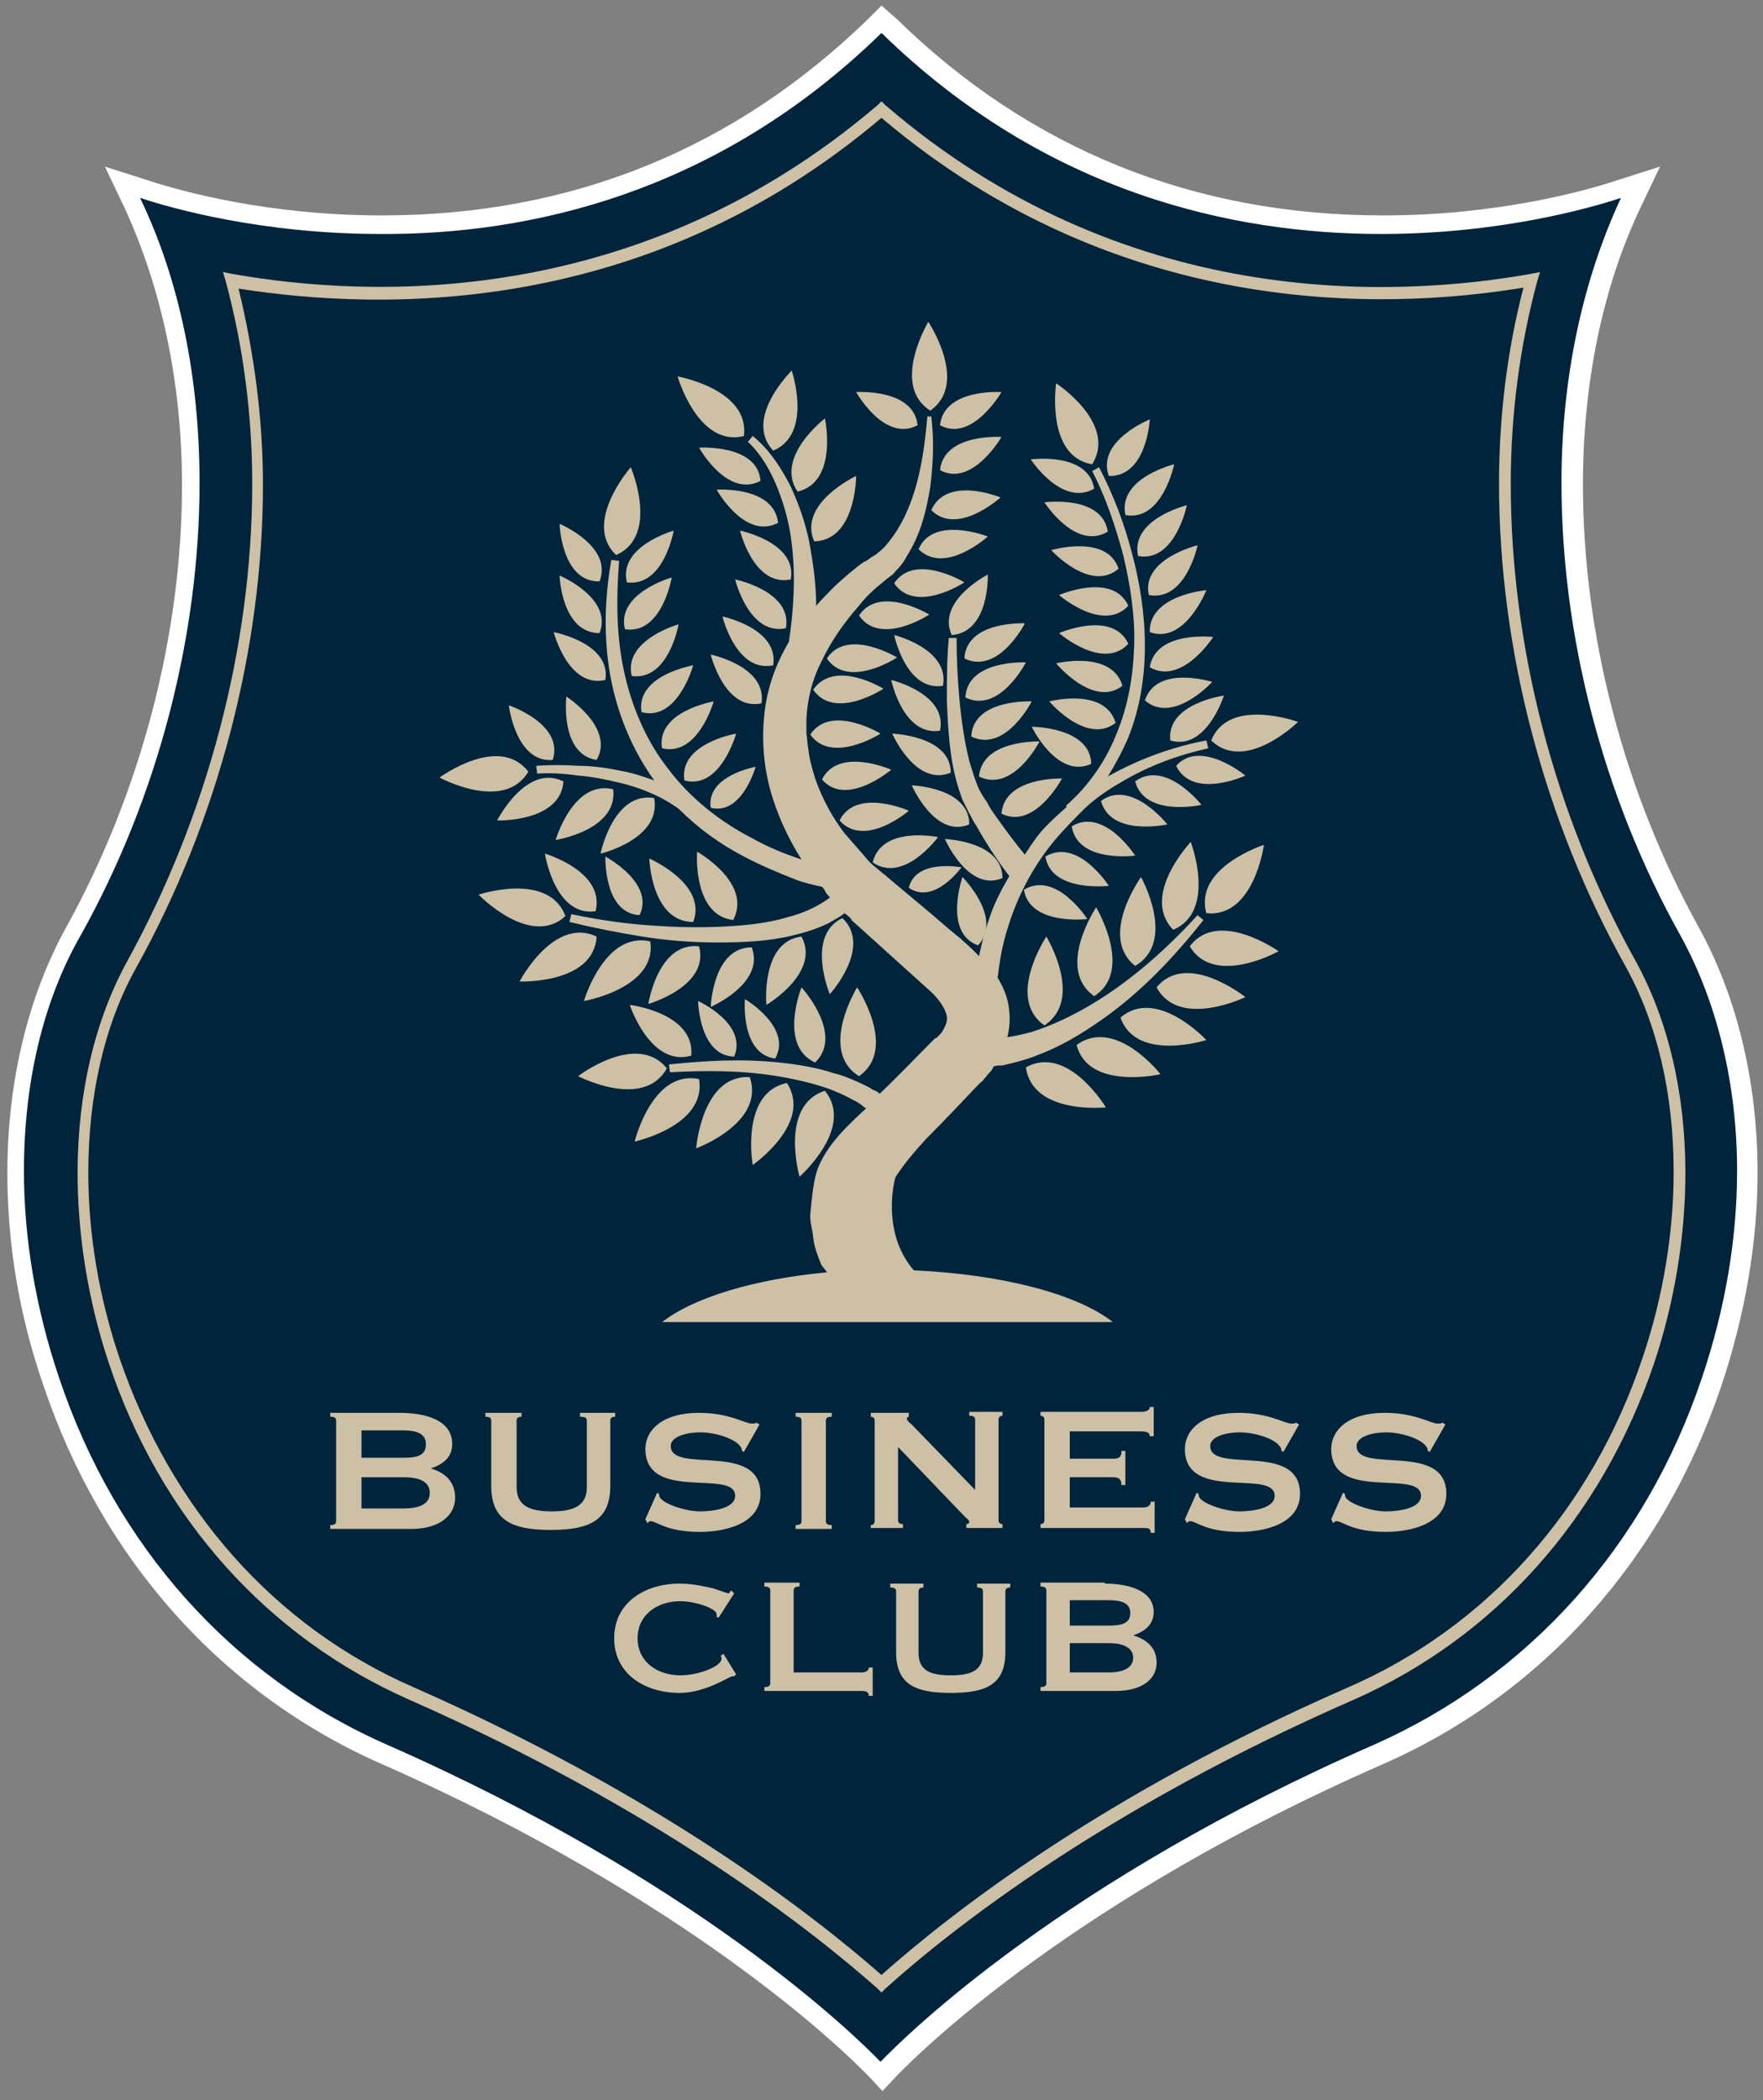
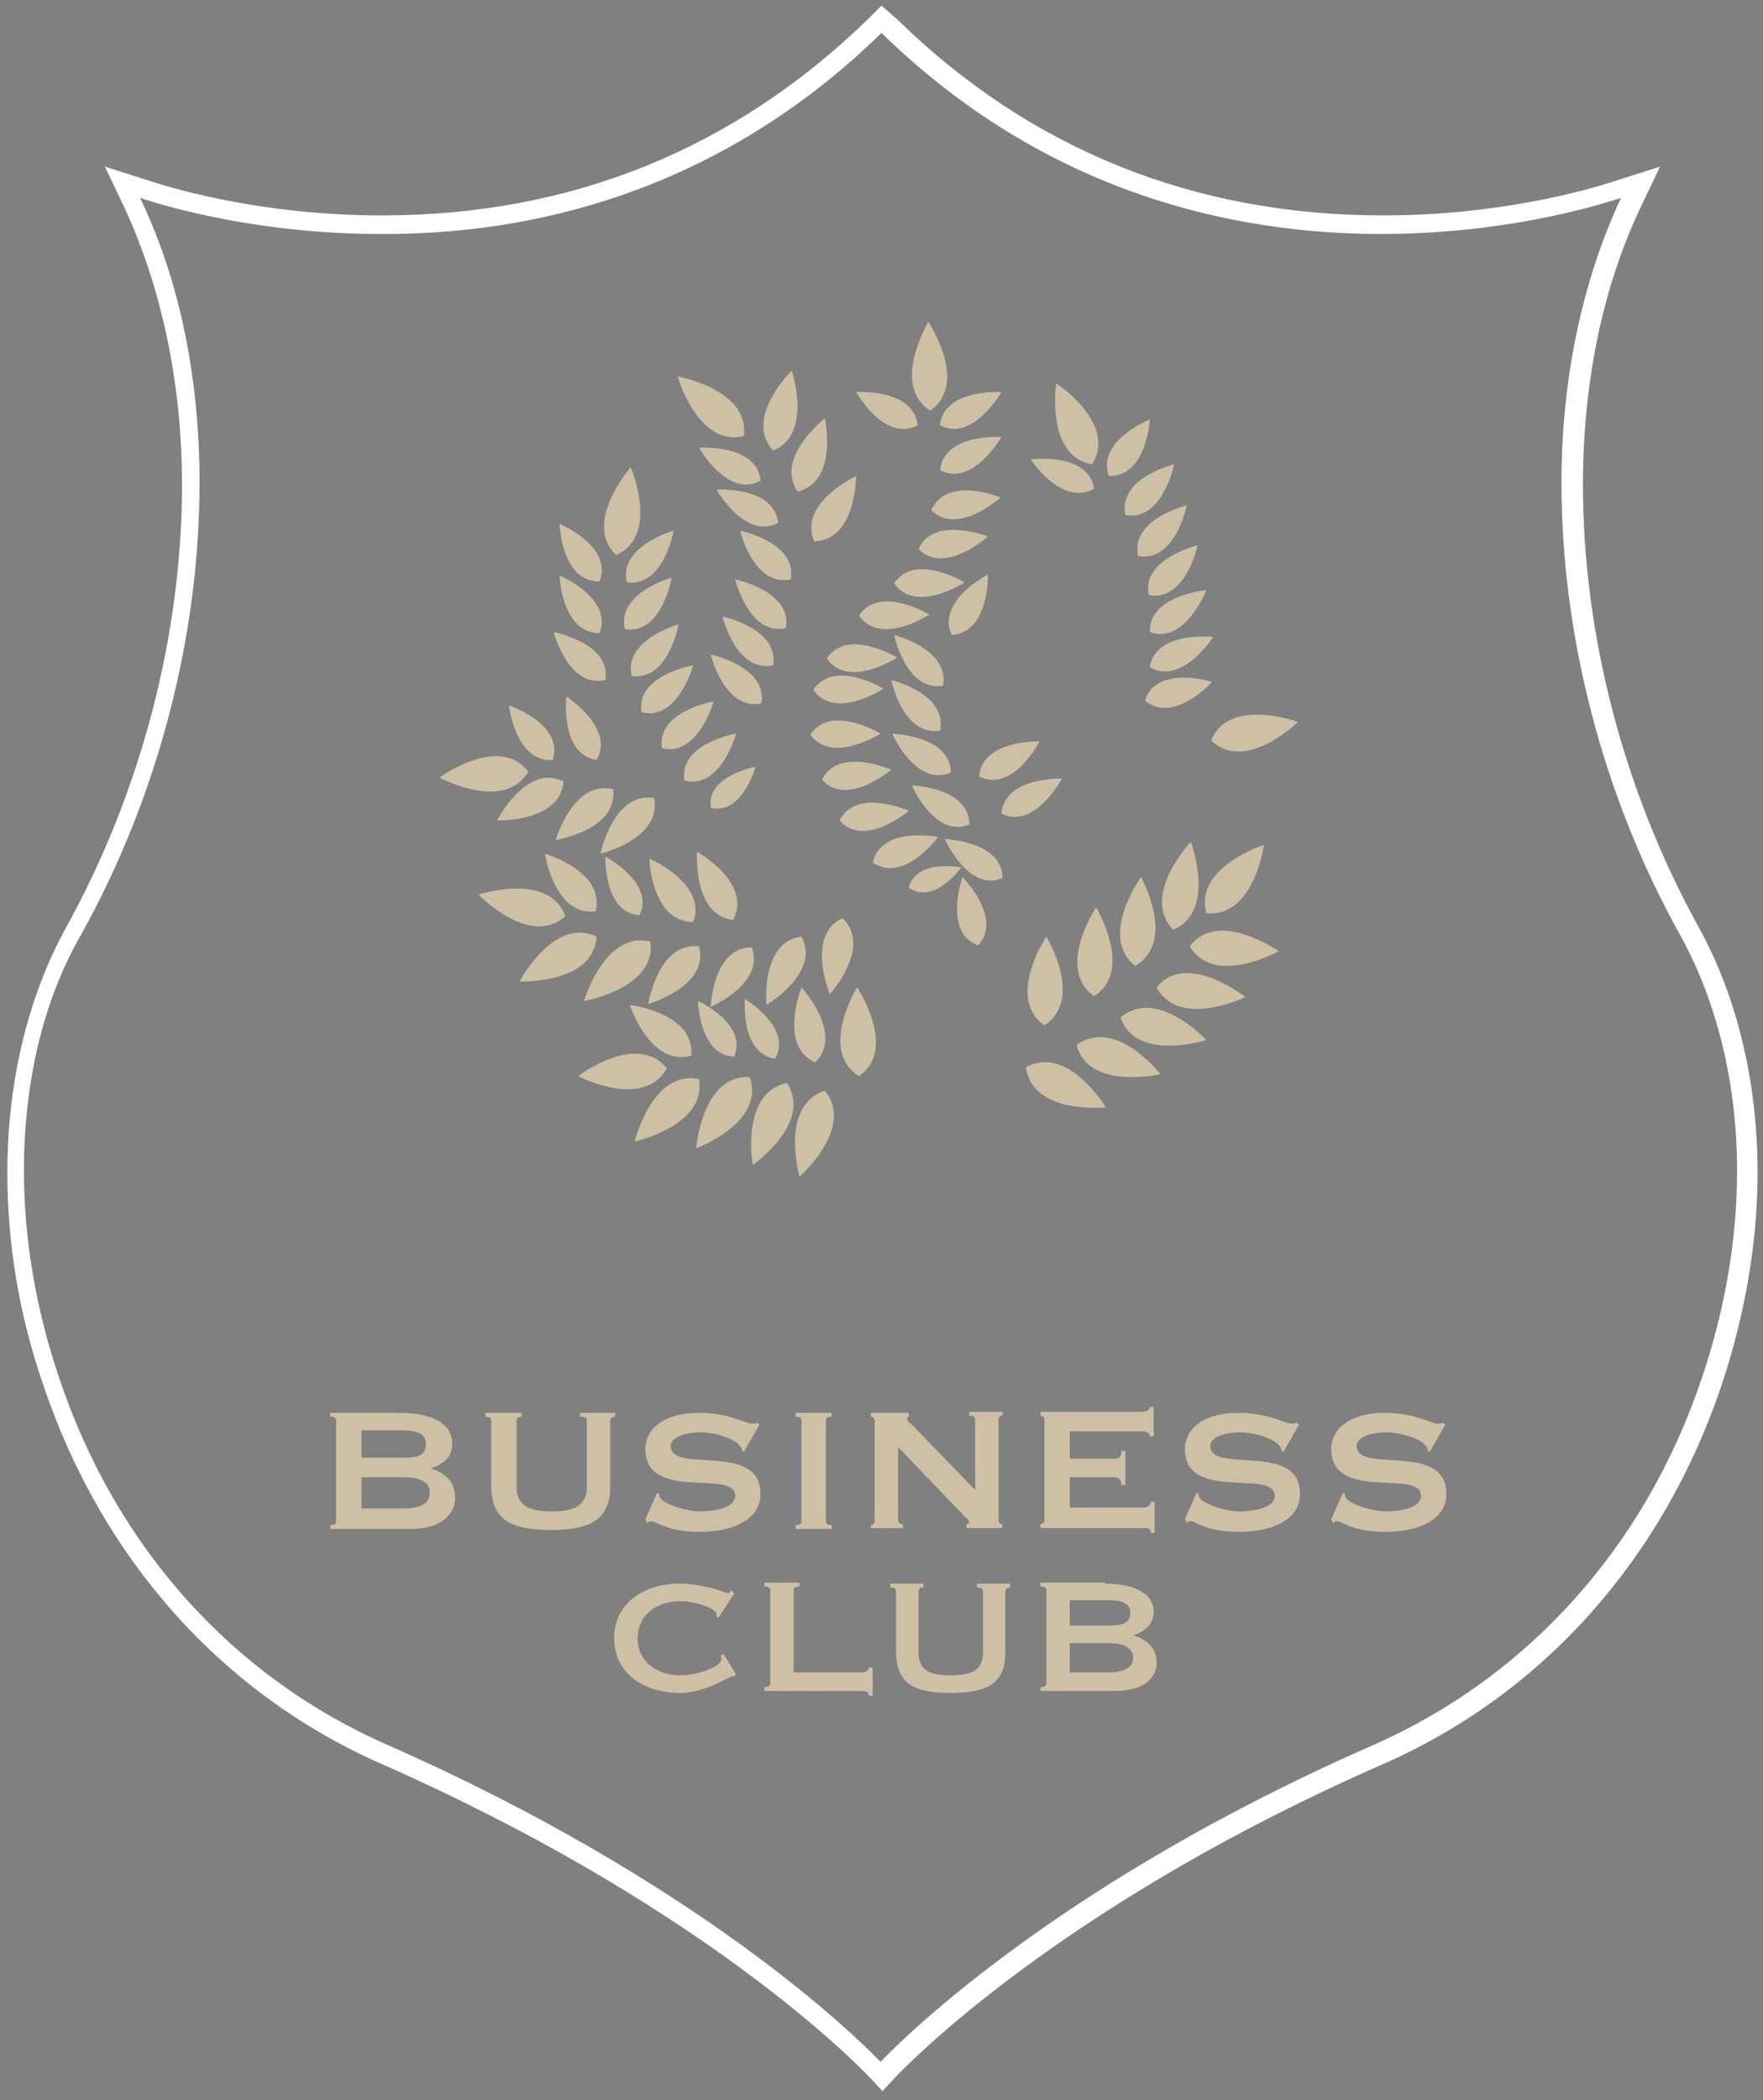
<svg xmlns="http://www.w3.org/2000/svg" width="152" height="181" fill="none">
  <rect width="100%" height="100%" fill="#808080" stroke="none" />
-   <path fill="#00243C" d="M75.41 178.382c-2.439-2.524-15.813-15.477-42.308-27.169-13.542-5.972-23.72-17.327-28.766-32.131-2.019-5.971-3.028-12.028-3.028-18.084 0-7.738 1.682-14.887 4.963-20.691C12.831 68.531 16.448 54.821 16.448 41.699c0-8.832-1.766-17.243-5.047-24.224l-.841-1.766 1.935.589c2.86.925 10.514 3.112 20.439 3.112 11.355 0 28.009-2.944 42.477-17.159l.589-.589.589.589C91.055 16.381 107.709 19.41 119.065 19.41c9.925 0 17.579-2.187 20.439-3.112l1.85-.589-.841 1.766c-3.28 6.981-5.047 15.393-5.047 24.224 0 13.121 3.617 26.832 10.178 38.608 3.28 5.804 4.963 13.037 4.963 20.691 0 6.056-1.01 12.113-3.028 18.084-4.963 14.72-15.141 26.159-28.767 32.131-26.495 11.608-39.869 24.645-42.308 27.169l-.589.588-.505-.588Z" />
  <path fill="#fff" d="M75.999 2.839C90.214 16.718 106.448 20.167 119.065 20.167c10.093 0 17.916-2.187 20.691-3.112-3.364 7.234-5.131 15.645-5.131 24.561 0 12.953 3.449 26.832 10.262 39.028 3.196 5.804 4.879 12.869 4.879 20.271 0 5.804-1.01 11.86-3.028 17.832-4.879 14.551-14.972 25.738-28.262 31.626-26.748 11.692-40.206 24.897-42.561 27.337-2.355-2.44-15.813-15.561-42.561-27.337-13.374-5.888-23.383-17.075-28.262-31.626-2.019-5.972-3.028-12.028-3.028-17.832 0-7.486 1.598-14.551 4.879-20.271C13.756 68.447 17.205 54.568 17.205 41.615c0-8.916-1.682-17.411-5.131-24.561 2.776.925 10.598 3.112 20.692 3.112 12.785.084 29.019-3.449 43.234-17.327Zm0-2.355L74.822 1.662C63.298 12.849 49.252 18.568 32.934 18.568c-9.841 0-17.411-2.103-20.187-3.028l-3.701-1.178 1.682 3.533c3.196 6.897 4.963 15.14 4.963 23.888 0 12.953-3.533 26.495-10.009 38.187C2.401 85.942.635 93.26.635 101.082c0 6.141 1.009 12.281 3.112 18.337 5.047 14.972 15.392 26.579 29.187 32.635 26.327 11.608 39.617 24.477 41.972 26.916l1.178 1.262 1.177-1.262c2.355-2.439 15.645-15.392 41.972-26.916 13.794-6.056 24.14-17.663 29.187-32.635 2.019-6.056 3.112-12.28 3.112-18.337 0-7.822-1.766-15.14-5.047-21.112-6.476-11.692-10.009-25.234-10.009-38.187 0-8.748 1.682-16.991 4.963-23.888l1.682-3.533-3.701 1.178c-2.776.925-10.346 3.028-20.187 3.028-16.318 0-30.449-5.72-41.888-16.907L75.999.484Z" />
-   <path fill="#CDC0A5" d="M75.662 9.064C55.055 26.643 32.008 25.718 20.064 23.615l-.841-.168.252.841c1.514 5.636 2.271 11.523 2.271 17.411 0 14.047-3.869 28.598-10.766 41.131-2.776 5.047-4.29 11.355-4.29 18.252 0 5.468.925 11.103 2.692 16.402C13.84 130.858 23.092 141.12 35.289 146.503c21.364 9.421 34.486 19.682 40.374 24.897l.336.337.337-.337c5.888-5.299 19.009-15.561 40.374-24.897 12.196-5.383 21.365-15.645 25.907-29.019 1.766-5.299 2.691-10.934 2.691-16.402 0-6.897-1.514-13.205-4.289-18.252-6.982-12.533-10.767-27.084-10.767-41.131 0-5.888.757-11.776 2.271-17.411l.253-.841-.842.168c-11.944 2.103-35.074 3.112-55.598-14.551l-.337-.336-.336.336Zm.336 1.093c20.355 17.243 43.065 16.654 55.346 14.636-1.43 5.551-2.103 11.187-2.103 16.907 0 14.215 3.869 29.019 10.934 41.636 2.692 4.878 4.122 10.934 4.122 17.663 0 5.299-.925 10.851-2.692 16.066-4.374 13.037-13.374 23.131-25.317 28.346-21.197 9.252-34.234 19.429-40.29 24.813-6.14-5.384-19.177-15.477-40.374-24.813-11.944-5.215-20.86-15.309-25.318-28.346-1.766-5.215-2.692-10.683-2.692-15.982 0-6.729 1.43-12.869 4.122-17.663 7.065-12.701 10.934-27.505 10.934-41.636 0-5.72-.757-11.355-2.103-16.907 12.364 1.935 35.075 2.523 55.43-14.72Z" />
-   <path fill="#CDC0A5" d="M77.177 101.503c.757-1.177 1.682-2.271 2.692-3.364 1.514-1.514 2.944-3.028 4.458-4.626.084-.084.084-.084.168-.168.084-.084.252-.168.336-.337.168-.168.337-.42.589-.673.084-.084.168-.252.252-.42.252-.084.505-.084.757-.084 1.093-.252 2.103-.505 3.112-.925 2.019-.757 3.785-1.85 5.467-3.028 3.365-2.355 6.224-5.383 8.747-8.579l-.504-.421c-2.692 2.944-5.72 5.636-9.084 7.654-1.682 1.009-3.449 1.851-5.299 2.439-.673.168-1.346.336-2.019.42.168-.673.252-1.43.168-2.187-.084-1.178-.505-2.103-1.009-2.944.084-.421.084-.757.168-1.178.168-1.262.505-2.523.925-3.785.841-2.439 2.103-4.794 3.785-6.813.841-1.009 1.766-1.935 2.692-2.86 1.009-.925 2.019-1.598 3.196-2.271 2.271-1.346 4.794-2.271 7.402-2.86l-.168-.673c-2.692.505-5.299 1.43-7.739 2.692-.252.168-.505.252-.757.421.673-1.093 1.262-2.187 1.766-3.365 1.009-2.523 1.43-5.215 1.43-7.907 0-2.692-.421-5.383-1.093-7.907-.673-2.607-1.598-5.047-2.86-7.486l-.589.337c1.177 2.271 2.019 4.794 2.692 7.318.589 2.523 1.009 5.131.925 7.738-.084 2.607-.505 5.131-1.514 7.57-.925 2.355-2.439 4.542-4.374 6.224l.084.084c-.757.673-1.514 1.346-2.187 2.103-.505.589-1.009 1.346-1.43 2.019-.925-1.093-1.766-2.271-2.607-3.449-.252-.336-.505-.757-.673-1.093-.252-.337-.505-.757-.673-1.093-.336-.757-.589-1.598-.841-2.439-.42-1.682-.673-3.449-.841-5.215-.168-1.766-.252-3.617-.252-5.383h-.673c-.168 1.851-.168 3.617-.168 5.467.084 1.851.168 3.617.505 5.467.168.925.421 1.851.757 2.776.168.505.421.841.589 1.262.252.421.421.841.673 1.178.841 1.514 1.766 2.944 2.86 4.374-.589 1.009-1.177 2.103-1.598 3.28-.421 1.178-.757 2.355-1.009 3.617-.252-.252-.505-.505-.673-.673-.336-.336-.673-.589-.925-.841l-.925-.757-1.766-1.514-3.617-3.028-.084-.084c-.084-.084-.337-.252-.421-.336l-.505-.421c-.337-.252-.673-.589-.925-.925-.589-.673-1.177-1.346-1.766-2.019-1.093-1.43-1.935-3.028-2.523-4.71-.252-.841-.505-1.682-.589-2.523-.084-.42-.084-.841-.168-1.346v-1.262c.084-1.682.505-3.449 1.346-5.047.757-1.598 1.851-3.196 3.112-4.626.589-.757 1.262-1.43 2.019-2.019l.505-.421.337-.252c.168-.084.252-.252.336-.337.421-.42.757-.841 1.009-1.346 1.178-1.85 1.682-3.869 2.019-5.972.252-2.019.337-4.037.084-6.056h-.337c-.168 1.935-.421 3.953-.925 5.804-.505 1.851-1.262 3.617-2.439 5.047-.252.336-.589.673-.925.925-.084.084-.168.168-.252.168l-.084.084-.168.084c-.252.168-.421.337-.673.421-.841.589-1.598 1.262-2.439 2.019-.589.589-1.178 1.178-1.682 1.766 0-1.85-.252-3.617-.589-5.467-.336-1.682-.925-3.365-1.682-4.963-.841-1.598-1.766-3.028-3.196-4.206l-.42.505c1.177 1.093 2.019 2.607 2.607 4.122.589 1.514 1.009 3.112 1.178 4.71.337 2.776.168 5.636-.252 8.411-1.093 1.851-1.851 3.869-2.103 6.14-.252 2.271-.084 4.458.505 6.645.589 2.103 1.514 4.122 2.692 5.972-1.514-.505-2.944-1.093-4.29-1.851-2.776-1.43-5.299-3.449-7.149-5.888-1.935-2.439-3.196-5.383-3.869-8.495-.673-3.112-.673-6.308-.42-9.505l-.673-.084c-.589 3.365-.673 6.729-.084 10.009.589 3.196 1.85 6.308 3.785 9-.925-.336-1.935-.673-2.944-.841-1.178-.252-2.439-.421-3.617-.421-1.178-.084-2.439-.084-3.617 0l.084.673c1.178-.084 2.355 0 3.533.168 1.177.084 2.355.336 3.449.589 1.85.421 3.701 1.178 5.215 2.271 1.682 1.682 3.533 3.028 5.636 4.122 1.43.757 3.028 1.43 4.542 2.019.673.252 1.43.42 2.187.589.168.168.252.337.336.505.084.168.252.252.337.421-1.009.757-2.271 1.346-3.617 1.682-1.935.589-4.037.757-6.14.841-2.103.084-4.206 0-6.308-.168-2.103-.168-4.206-.505-6.224-.925l-.168.673c2.103.505 4.206.925 6.309 1.262 2.103.336 4.29.505 6.393.505 2.187 0 4.374-.084 6.477-.589 1.093-.252 2.187-.589 3.196-1.093.42-.252.925-.505 1.346-.841.252.168.42.336.673.589l-.168-.084 6.897 6.224c.925.841 1.43 1.766 1.43 2.355 0 .252-.084.505-.252.841-.084.168-.168.337-.336.505-.084.084-.168.168-.252.252l-.084.084h-.084l-.168.168-.168.168c-1.43 1.43-2.944 3.028-4.458 4.458-.168-.168-.336-.252-.589-.336-.336-.252-.757-.421-1.093-.589-.757-.337-1.514-.673-2.271-.841-1.514-.505-3.112-.757-4.71-.925-3.196-.336-6.309-.168-9.505.168l.084.673c3.112-.168 6.224-.168 9.252.336 1.514.252 3.028.589 4.458 1.093.673.252 1.43.589 2.019.925.336.168.673.336.925.589.084.084.168.084.252.168-1.43 1.346-3.028 2.776-3.953 4.71-.589 1.178-.673 2.776-.841 4.29-.084.757.168 1.346.252 2.187.084.841.42 1.598.673 2.271.168.252.336.421.505.673-6.309.589-11.523 2.187-14.215 4.29h38.86c-3.112-2.439-9.589-4.122-17.159-4.458-2.607-3.028-1.85-7.066-1.598-7.991Z" />
  <path fill="#CDC0A5" d="M108.971 72.821s-6.056 1.935-4.963 5.888c4.122.42 4.963-5.888 4.963-5.888ZM104.429 63.821c2.944 2.86 7.486-1.598 7.486-1.598s-5.972-2.187-7.486 1.598ZM94.167 40.017c2.187-3.533-3.112-6.981-3.112-6.981s-.925 6.309 3.112 6.981ZM80.204 35.391c3.365-2.355-.168-7.654-.168-7.654s-3.28 5.467.168 7.654ZM64.139 37.578c.505-4.037-5.72-5.131-5.72-5.131s1.766 6.14 5.72 5.131ZM54.383 40.269s-4.206 4.794-1.262 7.57c3.785-1.682 1.262-7.57 1.262-7.57ZM45.551 66.512c-2.523-3.28-7.654.505-7.654.505s5.551 3.028 7.654-.505ZM48.747 78.961c-1.43-3.869-7.486-1.851-7.486-1.851s4.458 4.626 7.486 1.851ZM51.439 80.727c-3.701-1.766-6.645 3.869-6.645 3.869s6.393.252 6.645-3.869ZM50.345 86.278s6.308-1.093 5.72-5.131c-3.953-.925-5.72 5.131-5.72 5.131ZM55.897 86.531s5.299-1.514 4.374-4.963c-3.533-.421-4.374 4.963-4.374 4.963ZM59.766 79.466c1.262-3.28-3.785-5.467-3.785-5.467s.168 5.467 3.785 5.467ZM60.102 73.409s-.421 5.467 3.112 5.888c1.682-3.196-3.112-5.888-3.112-5.888ZM52.195 73.83s-.168 4.878 2.944 5.047c1.346-2.776-2.944-5.047-2.944-5.047ZM47.653 65.503c1.009-3.112-3.785-4.71-3.785-4.71s.589 4.963 3.785 4.71ZM48.831 60.036s-.589 4.963 2.607 5.467c1.598-2.776-2.607-5.467-2.607-5.467ZM51.691 50.11c1.178-3.028-3.449-4.963-3.449-4.963s.168 5.047 3.449 4.963ZM54.046 50.195c3.196.421 4.037-4.458 4.037-4.458s-4.794 1.346-4.037 4.458ZM57.915 49.774s-4.794 1.346-4.037 4.458c3.196.505 4.037-4.458 4.037-4.458ZM58.504 53.811s-4.794 1.346-4.037 4.458c3.196.421 4.037-4.458 4.037-4.458ZM59.766 57.344s-4.963.841-4.458 4.037c3.112.841 4.458-4.037 4.458-4.037ZM61.532 60.456s-4.963.841-4.458 4.037c3.112.757 4.458-4.037 4.458-4.037ZM63.467 63.232s-4.963.841-4.458 4.037c3.112.841 4.458-4.037 4.458-4.037ZM65.148 66.092s-4.29.757-3.869 3.533c2.692.673 3.869-3.533 3.869-3.533ZM61.279 56.419s1.178 4.878 4.374 4.206c.505-3.196-4.374-4.206-4.374-4.206ZM62.289 53.138s1.177 4.878 4.374 4.206c.505-3.196-4.374-4.206-4.374-4.206ZM67.757 54.148c.589-3.196-4.374-4.206-4.374-4.206s1.178 4.879 4.374 4.206ZM63.803 45.737s1.178 4.878 4.374 4.206c.589-3.196-4.374-4.206-4.374-4.206ZM60.27 38.587s2.439 4.374 5.299 2.86c-.252-3.196-5.299-2.86-5.299-2.86ZM68.766 42.372c3.533-.841 2.355-6.308 2.355-6.308s-4.374 3.364-2.355 6.308ZM70.196 46.662c3.617-.084 3.617-5.636 3.617-5.636s-5.047 2.355-3.617 5.636ZM68.26 31.942s-4.206 4.122-1.598 6.897c3.449-1.43 1.598-6.897 1.598-6.897Z" />
  <path fill="#CDC0A5" d="M61.784 42.204s2.439 4.374 5.299 2.86c-.336-3.196-5.299-2.86-5.299-2.86ZM79.112 36.653c-.337-3.196-5.299-2.86-5.299-2.86s2.439 4.374 5.299 2.86ZM86.345 33.793s-4.963-.336-5.299 2.86c2.776 1.514 5.299-2.86 5.299-2.86ZM86.345 37.662s-4.963-.337-5.299 2.86c2.776 1.514 5.299-2.86 5.299-2.86ZM80.289 43.971c2.271 2.271 5.972-1.093 5.972-1.093s-4.626-1.935-5.972 1.093ZM79.195 47.335c2.271 2.271 5.972-1.093 5.972-1.093s-4.71-1.851-5.972 1.093ZM77.093 50.279c1.85 2.692 6.056-.084 6.056-.084s-4.29-2.607-6.056.084ZM74.064 53.054c1.85 2.692 6.056-.084 6.056-.084s-4.29-2.607-6.056.084ZM71.289 56.755c1.85 2.692 6.056-.084 6.056-.084s-4.29-2.607-6.056.084Z" />
  <path fill="#CDC0A5" d="M70.111 59.447c1.851 2.692 6.056-.084 6.056-.084s-4.206-2.607-6.056.084ZM75.915 63.232s-4.29-2.607-6.056.084c1.851 2.607 6.056-.084 6.056-.084ZM76.84 66.344s-4.542-2.019-5.972.841c2.103 2.439 5.972-.841 5.972-.841ZM78.355 69.877s-4.542-2.019-5.972.841c2.187 2.439 5.972-.841 5.972-.841ZM80.878 72.148s-4.878-1.009-5.636 2.187c2.692 1.851 5.636-2.187 5.636-2.187ZM82.897 74.755s-3.953-.757-4.542 1.766c2.187 1.514 4.542-1.766 4.542-1.766ZM84.326 81.484c2.187-2.355-1.346-5.888-1.346-5.888s-1.682 4.794 1.346 5.888Z" />
  <path fill="#CDC0A5" d="M86.429 75.681c0-3.196-4.963-3.364-4.963-3.364s2.019 4.626 4.963 3.364ZM78.606 67.69s2.019 4.626 4.963 3.364c0-3.196-4.963-3.364-4.963-3.364ZM76.925 63.232s2.019 4.626 5.047 3.365c0-3.196-5.047-3.365-5.047-3.365ZM81.045 62.98c.673-3.196-4.206-4.374-4.206-4.374s1.009 4.878 4.206 4.374ZM77.093 54.737s1.009 4.878 4.206 4.374c.589-3.196-4.206-4.374-4.206-4.374ZM85.167 49.522s-4.458 2.271-3.112 5.215c3.28-.252 3.112-5.215 3.112-5.215ZM94.335 42.12c-.505-3.196-5.467-2.523-5.467-2.523s2.692 4.122 5.467 2.523ZM99.131 36.148s-4.626 1.851-3.533 4.878c3.28.084 3.533-4.878 3.533-4.878ZM97.028 44.391c3.196.589 4.205-4.374 4.205-4.374s-4.878 1.178-4.205 4.374ZM98.12 47.923c3.197.589 4.206-4.374 4.206-4.374s-4.878 1.177-4.206 4.374ZM99.046 51.288c3.196.589 4.206-4.29 4.206-4.29s-4.879 1.177-4.206 4.29ZM99.13 54.484c3.028 1.093 4.878-3.617 4.878-3.617s-4.962.42-4.878 3.617ZM99.13 57.512c2.776 1.598 5.467-2.607 5.467-2.607s-4.962-.589-5.467 2.607ZM104.514 58.774s-4.795-1.514-5.804 1.598c2.439 2.103 5.804-1.598 5.804-1.598Z" />
-   <path fill="#CDC0A5" d="M100.896 63.821c3.112.925 4.626-3.869 4.626-3.869s-4.962.673-4.626 3.869ZM107.373 66.849s-3.869-3.196-5.972-.841c1.43 2.944 5.972.841 5.972.841ZM97.868 67.353c.841 3.112 5.72 2.019 5.72 2.019s-3.112-3.953-5.72-2.019Z" />
-   <path fill="#CDC0A5" d="M94.924 69.036c.841 3.112 5.719 2.019 5.719 2.019s-3.112-3.953-5.719-2.019ZM97.869 73.746s-2.692-4.206-5.467-2.523c.505 3.196 5.467 2.523 5.467 2.523ZM95.597 76.353s-2.692-4.206-5.467-2.523c.505 3.112 5.467 2.523 5.467 2.523ZM93.747 79.213s-2.692-4.206-5.467-2.523c.505 3.112 5.467 2.523 5.467 2.523ZM90.046 43.297s2.692 4.206 5.467 2.523c-.505-3.196-5.467-2.523-5.467-2.523ZM90.635 47.419s3.365 3.701 5.804 1.598c-1.009-3.028-5.804-1.598-5.804-1.598ZM91.308 51.288s3.785 3.28 5.972.925c-1.346-2.944-5.972-.925-5.972-.925ZM91.308 54.568s3.785 3.28 5.972.925c-1.346-2.944-5.972-.925-5.972-.925ZM91.056 57.176s3.196 3.869 5.72 1.935c-.925-3.112-5.72-1.935-5.72-1.935ZM96.186 62.307c-.925-3.112-5.72-1.851-5.72-1.851s3.196 3.785 5.72 1.851ZM94.084 65.839c-.084-3.196-5.131-3.196-5.131-3.196s2.187 4.542 5.131 3.196ZM83.149 56.755c2.944 1.43 5.215-3.028 5.215-3.028s-5.047-.252-5.215 3.028ZM83.233 60.12c2.944 1.43 5.215-3.028 5.215-3.028s-5.047-.252-5.215 3.028ZM83.737 63.484c2.944 1.43 5.215-3.028 5.215-3.028s-5.047-.252-5.215 3.028Z" />
  <path fill="#CDC0A5" d="M89.625 63.905s-4.963-.168-5.215 3.028c2.944 1.43 5.215-3.028 5.215-3.028ZM91.56 67.101s-4.963-.168-5.215 3.028c2.86 1.43 5.215-3.028 5.215-3.028ZM51.691 54.568c1.178-3.028-3.449-4.963-3.449-4.963s.168 4.963 3.449 4.963ZM52.195 58.606c.505-3.196-4.458-4.122-4.458-4.122s1.262 4.878 4.458 4.122ZM51.354 78.54c.841-3.449-4.374-4.963-4.374-4.963s.841 5.467 4.374 4.963ZM42.859 70.718s5.467.168 5.72-3.365c-3.196-1.598-5.72 3.365-5.72 3.365ZM47.906 72.4s5.383-.841 4.963-4.374c-3.449-.841-4.963 4.374-4.963 4.374ZM51.774 73.578s5.299-1.262 4.626-4.794c-3.533-.589-4.626 4.794-4.626 4.794ZM61.279 86.783s4.71-2.019 3.533-5.131c-3.365 0-3.533 5.131-3.533 5.131ZM66.074 86.615s4.71-2.776 3.028-5.888c-3.533.421-3.028 5.888-3.028 5.888ZM71.541 85.69s3.701-4.037 1.093-6.561c-3.196 1.514-1.093 6.561-1.093 6.561ZM57.495 92.082c-2.607-3.196-7.654.673-7.654.673s5.636 2.944 7.654-.673ZM60.27 93.008c-4.037-.841-5.551 5.383-5.551 5.383s6.224-1.346 5.551-5.383ZM54.298 86.615s1.766 5.383 5.299 4.374c.337-3.701-5.299-4.374-5.299-4.374Z" />
  <path fill="#CDC0A5" d="M63.299 91.073c1.178-2.86-3.112-4.794-3.112-4.794s.084 4.71 3.112 4.794ZM66.832 91.241c1.514-2.692-2.607-5.131-2.607-5.131s-.421 4.71 2.607 5.131ZM70.28 91.578c2.523-2.439-1.178-6.477-1.178-6.477s-2.019 5.047 1.178 6.477ZM74.065 92.755c3.365-2.355-.168-7.654-.168-7.654s-3.365 5.467.168 7.654ZM60.018 98.98s5.972-2.187 4.626-6.14c-4.121-.252-4.626 6.14-4.626 6.14ZM67.841 93.344c-4.037.841-2.944 7.066-2.944 7.066s5.215-3.617 2.944-7.066ZM71.12 94.017c-3.953 1.262-2.187 7.402-2.187 7.402s4.794-4.206 2.187-7.402ZM102.579 81.568c2.103 3.533 7.654.421 7.654.421s-5.215-3.701-7.654-.421ZM102.663 72.569s-4.374 4.626-1.514 7.57c3.785-1.598 1.514-7.57 1.514-7.57Z" />
  <path fill="#CDC0A5" d="M98.374 75.597s-3.701 5.131-.505 7.654c3.617-2.103.505-7.654.505-7.654ZM94.504 78.204s-3.533 5.299-.168 7.654c3.449-2.187.168-7.654.168-7.654ZM90.046 88.381c3.449-2.271.168-7.654.168-7.654s-3.533 5.299-.168 7.654ZM99.719 85.101c1.934 3.617 7.654.841 7.654.841s-5.047-4.037-7.654-.841ZM96.606 87.709c1.346 3.869 7.402 1.935 7.402 1.935s-4.289-4.626-7.402-1.935ZM92.821 90.064c1.009 3.953 7.234 2.523 7.234 2.523s-3.869-4.963-7.234-2.523ZM95.345 95.447s-3.28-5.467-6.897-3.449c.589 4.122 6.897 3.449 6.897 3.449ZM34.447 121.774c2.355 0 4.542.673 4.542 2.691 0 1.178-.841 1.767-1.851 2.103 1.178.337 2.103 1.094 2.103 2.524 0 1.514-1.346 2.691-3.785 2.691h-6.981v-.336c.336 0 .505-.084.505-.337v-8.663c0-.253-.168-.337-.505-.337v-.336h5.972Zm-3.28 3.869h3.617c1.178 0 1.935-.168 1.935-1.178 0-.925-.841-1.177-1.935-1.177h-3.617v2.355Zm0 4.374h3.617c1.598 0 2.271-.505 2.271-1.346 0-.841-.673-1.346-2.271-1.346h-3.617v2.692ZM44.962 121.774v.336c-.252 0-.421.084-.421.337v5.719c0 1.599 1.093 2.103 3.028 2.103 1.935 0 3.028-.504 3.028-2.103v-5.719c0-.253-.168-.337-.589-.337v-.336h3.028v.336c-.252 0-.42.084-.42.337v5.635c0 2.944-1.766 3.785-5.131 3.785-3.365 0-5.131-.841-5.131-3.785v-5.635c0-.253-.168-.337-.505-.337v-.336h3.112ZM55.644 130.942l1.009-2.271.168.084c0 .084 0 .168.084.337.421.588 2.271 1.177 3.449 1.177.841 0 3.028-.168 3.028-1.346 0-2.355-7.738.589-7.738-4.037 0-1.598 1.43-3.112 4.626-3.112 2.607 0 3.953.925 4.542.925.168 0 .336 0 .42-.084l.252.168-1.346 2.355-.168-.084c0-.168-.084-.336-.168-.42-.42-.589-2.019-1.178-3.449-1.178-1.093 0-2.523.337-2.523 1.178 0 2.439 7.738-.421 7.738 4.121 0 2.608-3.112 3.281-5.215 3.281-2.944 0-3.701-.926-4.29-.926-.084 0-.168.084-.252.169l-.168-.337ZM68.597 131.783v-.336c.336 0 .505-.084.505-.337v-8.663c0-.253-.168-.337-.505-.337v-.336h3.112v.336c-.336 0-.505.084-.505.337v8.663c0 .253.168.337.505.337v.336h-3.112ZM75.074 131.783v-.336c.168 0 .337-.084.337-.337v-8.663c0-.252-.168-.336-.337-.336v-.337h3.28v.337c-.084 0-.168.084-.168.168s.084.252.42.504l5.467 5.636v-6.056c0-.252-.168-.337-.505-.337v-.336h2.86v.336c-.168 0-.337.085-.337.337v8.663c0 .253.168.337.337.337v.336h-3.112v-.336c.168 0 .252-.084.252-.168 0-.085-.084-.253-.336-.421l-5.804-6.056v6.308c0 .253.168.337.42.337v.336h-2.776v.084ZM99.466 123.793h-.337c0-.253-.168-.421-.757-.421h-6.14v2.355h3.701c.505 0 .757-.084.757-.673h.336v2.944h-.336c0-.589-.337-.673-.757-.673h-3.701v2.608h6.309c.42 0 .673-.168.673-.505h.336v2.692h-.336c0-.421-.252-.421-.673-.421H89.709v-.336c.168 0 .336-.084.336-.337v-8.663c0-.253-.168-.337-.336-.337v-.336h8.664c.505 0 .757-.168.757-.421h.337v2.524ZM102.158 130.942l1.01-2.271.168.084c0 .084 0 .168.084.337.42.588 2.271 1.177 3.448 1.177.842 0 3.029-.168 3.029-1.346 0-2.355-7.739.589-7.739-4.037 0-1.598 1.43-3.112 4.626-3.112 2.608 0 3.954.925 4.542.925.169 0 .337 0 .421-.084l.252.168-1.345 2.355-.169-.084c0-.168-.084-.336-.168-.42-.42-.589-2.019-1.178-3.449-1.178-1.093 0-2.523.337-2.523 1.178 0 2.439 7.738-.421 7.738 4.121 0 2.608-3.112 3.281-5.215 3.281-2.943 0-3.7-.926-4.289-.926-.084 0-.168.084-.253.169l-.168-.337ZM114.774 130.942l1.01-2.271.168.084c0 .084 0 .168.084.337.421.588 2.271 1.177 3.449 1.177.841 0 3.028-.168 3.028-1.346 0-2.355-7.739.589-7.739-4.037 0-1.598 1.43-3.112 4.627-3.112 2.607 0 3.953.925 4.542.925.168 0 .336 0 .42-.084l.253.168-1.346 2.355-.168-.084c0-.168-.085-.336-.169-.42-.42-.589-2.018-1.178-3.448-1.178-1.094 0-2.524.337-2.524 1.178 0 2.439 7.739-.421 7.739 4.121 0 2.608-3.113 3.281-5.215 3.281-2.944 0-3.701-.926-4.29-.926-.084 0-.168.084-.252.169l-.169-.337ZM63.466 144.316l-.168.168h-.168c-.252 0-2.271 1.43-4.542 1.43-2.944 0-5.636-1.598-5.636-4.71s2.692-4.71 5.636-4.71c1.177 0 2.187.252 2.944.42.757.253 1.178.421 1.262.421.084 0 .168-.168.252-.253l.252.253-1.346 2.103-.168-.085v-.252c-.084-.505-1.935-1.093-3.112-1.093-2.019 0-3.701 1.177-3.701 3.196s1.682 3.196 3.701 3.196c1.514 0 3.533-.757 3.533-1.43 0-.084 0-.168-.084-.252l.252-.168 1.093 1.766ZM74.905 146.166c0-.336-.252-.42-.589-.42h-8.411v-.337c.336 0 .505-.084.505-.336v-7.991c0-.252-.168-.336-.505-.336v-.337h3.028v.337c-.336 0-.505.084-.505.336v7.066h5.888c.336 0 .589-.169.589-.421h.336v2.439h-.336ZM79.616 136.494v.336c-.252 0-.421.084-.421.337v5.299c0 1.514 1.009 1.934 2.776 1.934 1.766 0 2.776-.42 2.776-1.934v-5.299c0-.253-.168-.337-.505-.337v-.336h2.86v.336c-.252 0-.421.084-.421.337v5.214c0 2.776-1.598 3.533-4.71 3.533-3.112 0-4.71-.757-4.71-3.533v-5.214c0-.253-.168-.337-.505-.337v-.336h2.86ZM95.26 136.493c2.187 0 4.206.673 4.206 2.44 0 1.093-.757 1.682-1.766 2.018 1.093.337 2.019 1.01 2.019 2.355 0 1.43-1.262 2.44-3.533 2.44H89.709v-.337c.336 0 .505-.084.505-.336v-7.991c0-.252-.168-.336-.505-.336v-.337h5.551v.084Zm-3.028 3.617h3.365c1.093 0 1.851-.168 1.851-1.093 0-.841-.757-1.094-1.851-1.094h-3.365v2.187Zm0 4.038h3.365c1.43 0 2.103-.505 2.103-1.262s-.673-1.262-2.103-1.262h-3.365v2.524Z" />
</svg>